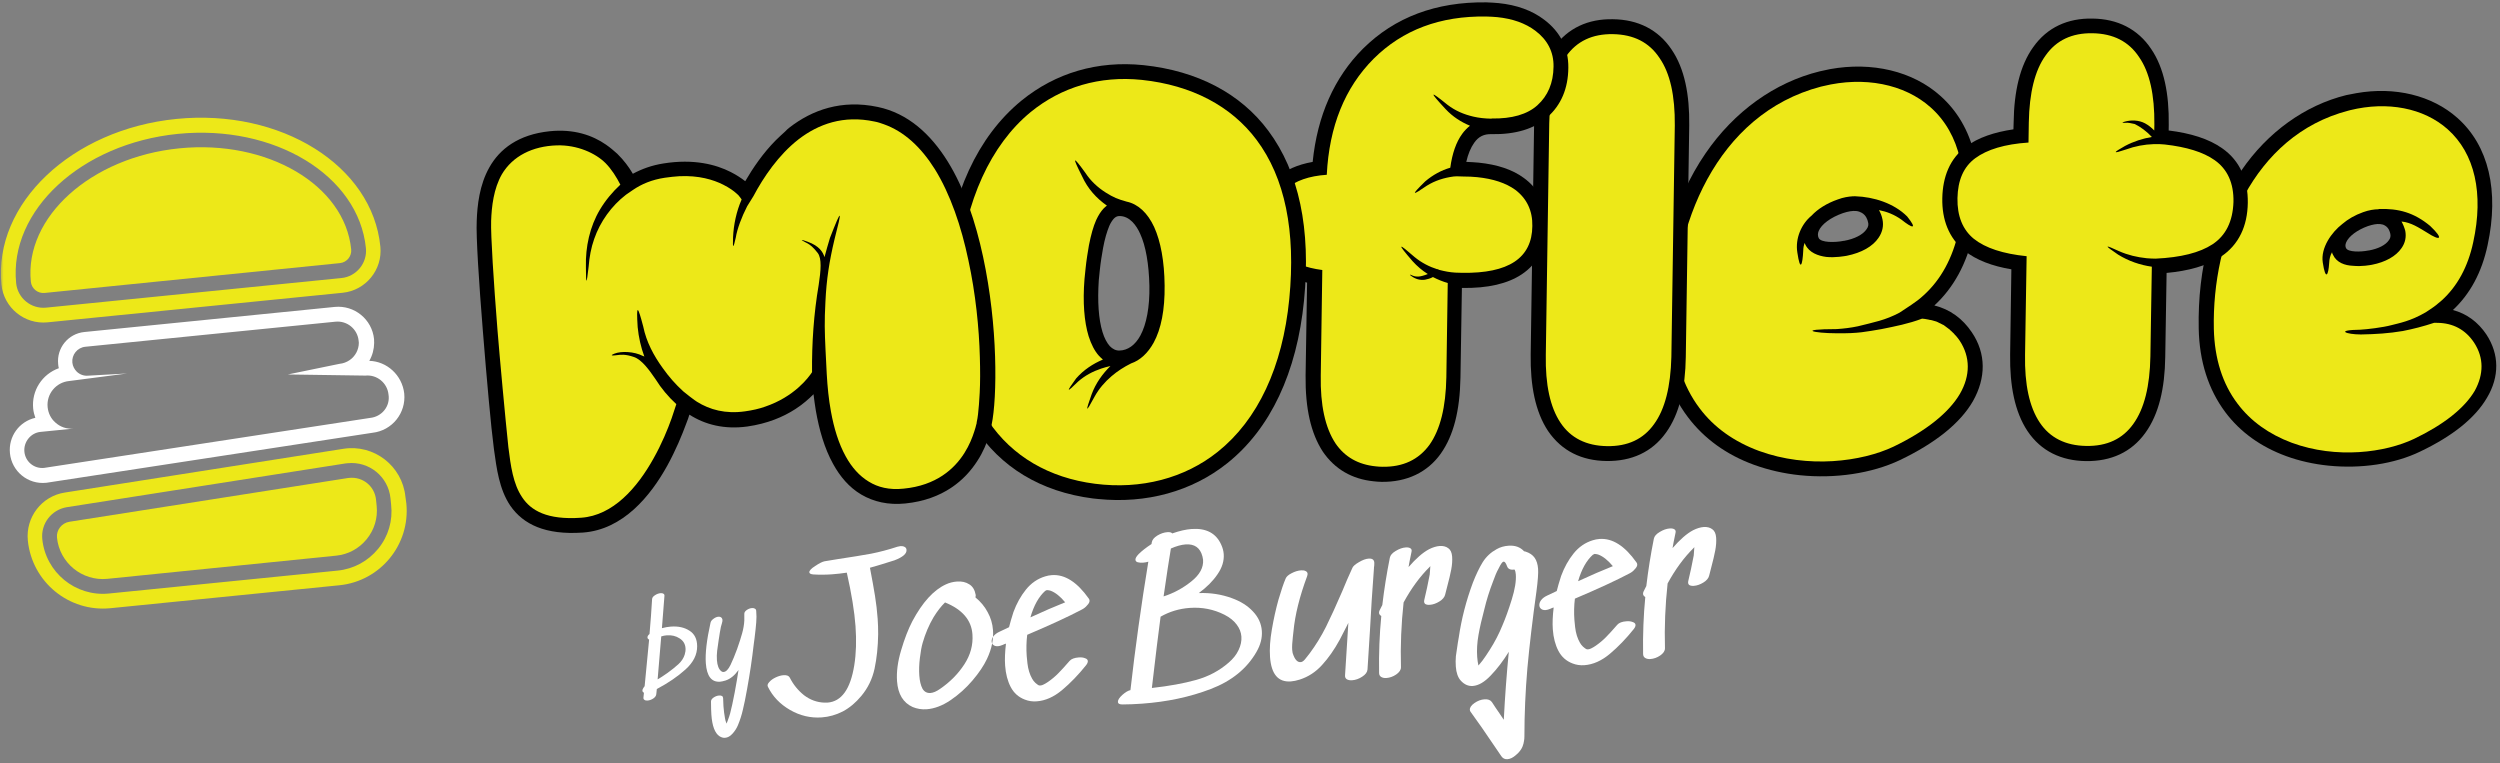
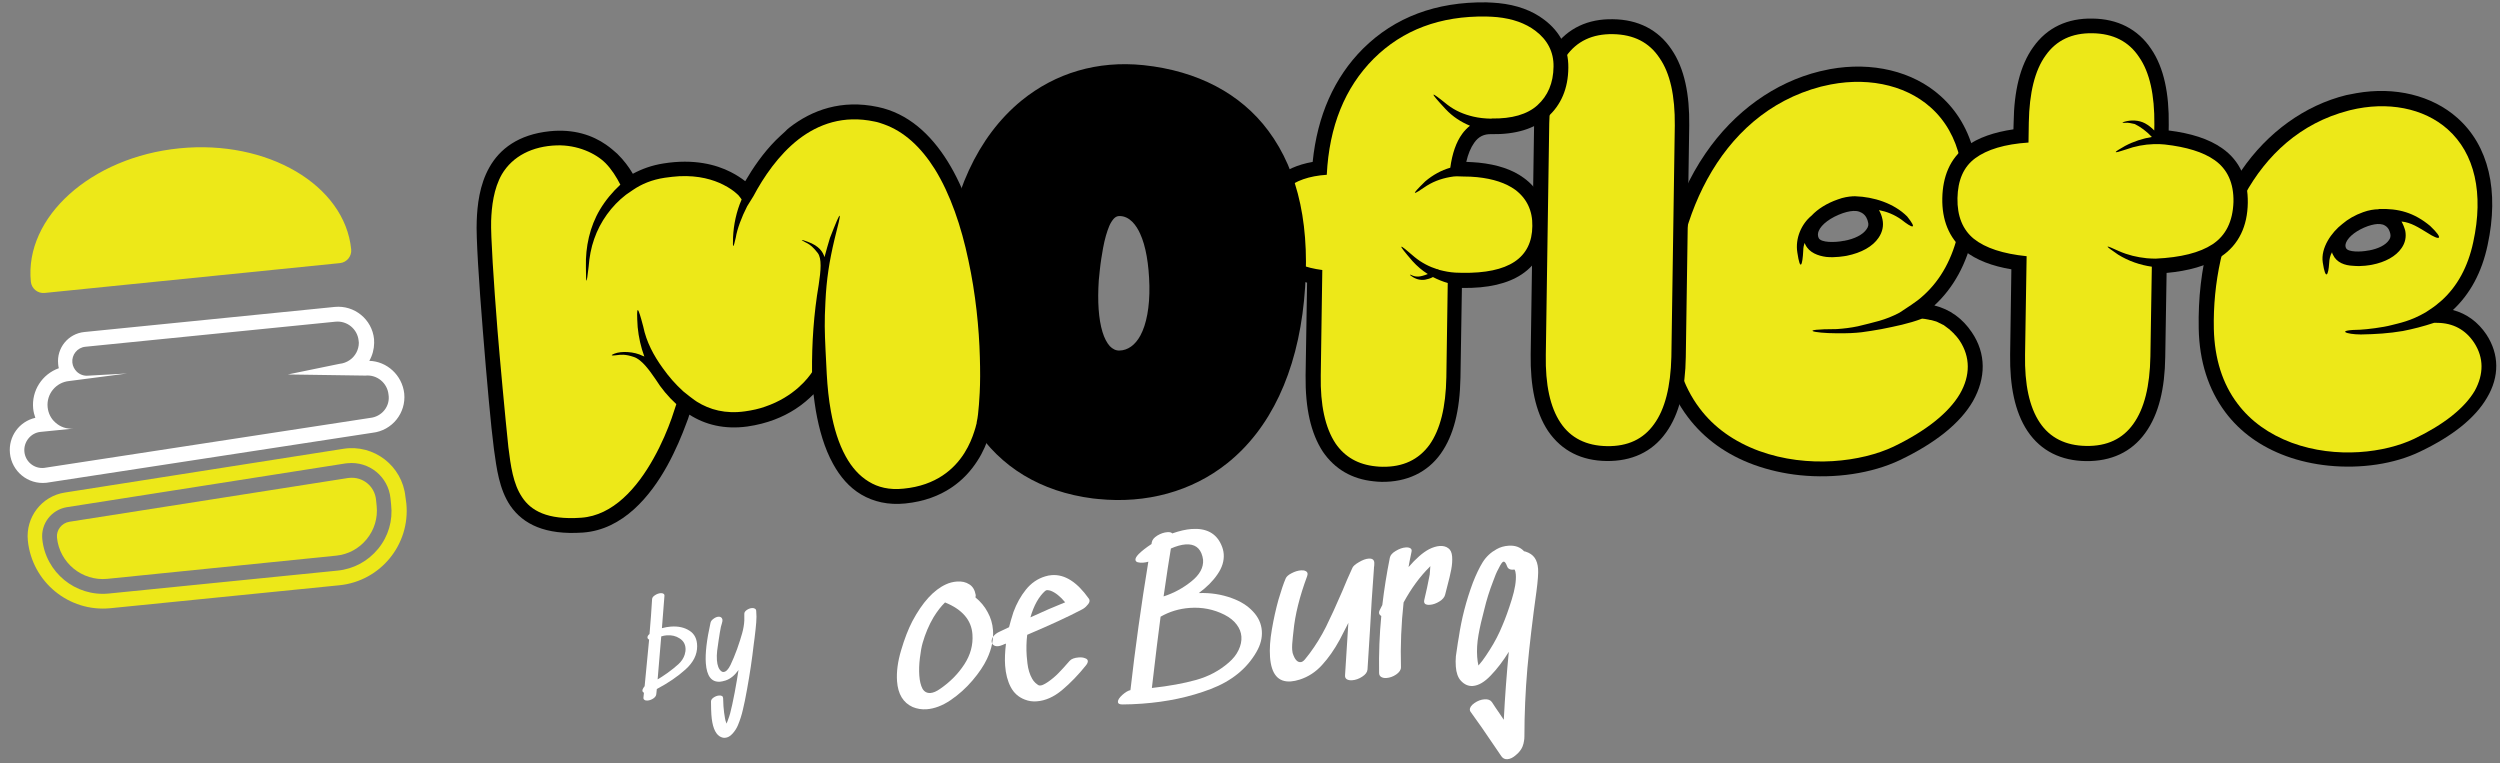
<svg xmlns="http://www.w3.org/2000/svg" width="1025" height="313" viewBox="0 0 1025 313" fill="none">
  <rect x="0" y="0" width="1025" height="313" fill="#808080" stroke="none" />
  <mask id="mask0_3383_11215" style="mask-type:luminance" maskUnits="userSpaceOnUse" x="0" y="0" width="1025" height="313">
    <path d="M1024.35 0H0.352V312.269H1024.35V0Z" fill="white" />
  </mask>
  <g mask="url(#mask0_3383_11215)">
    <path d="M1019.44 137.173C1015.99 132.032 1011.35 128.603 1005.69 127.11C1012.78 120.495 1017.56 111.605 1019.91 100.533C1024.72 78.296 1020.39 59.716 1007.49 48.314C997.119 39.105 981.902 35.416 966.129 38.193L961.972 38.993C945.036 43.18 929.753 54.159 918.981 69.878C907.016 87.31 900.964 109.726 901.475 134.745C901.734 148.224 905.456 159.711 912.36 168.974C918.46 177.136 926.913 183.194 937.328 187.005C942.731 188.982 948.611 190.294 954.663 190.91C967.876 192.255 981.63 190.292 992.242 185.155C1005.63 178.773 1014.84 171.354 1019.66 163.08C1024.82 154.433 1024.73 145.253 1019.44 137.173ZM979.461 98.454C978.136 100.459 975.127 101.987 971.181 102.707L971.08 102.696C967.75 103.377 962.655 103.368 961.902 101.762C961.64 101.328 961.42 100.49 961.946 99.321C963.01 96.881 966.434 94.275 970.876 92.688C972.774 92.066 974.439 91.726 975.851 91.87C976.658 91.952 977.253 92.115 977.827 92.479C979.369 93.349 979.82 94.924 980.03 95.862C980.241 96.801 980.047 97.698 979.461 98.454Z" fill="black" />
    <path d="M1014.41 140.531C1010.88 135.178 1005.76 132.415 999.241 132.363C998.838 132.322 998.525 132.392 998.121 132.351L998.021 132.341C993.801 133.746 989.3 134.918 985.142 135.718C979.541 136.676 974.002 137.03 967.979 137.13C961.967 137.13 957.158 135.315 967.771 135.173C970.434 135.036 976.933 134.271 980.495 133.309C983.533 132.497 988.196 131.748 994.588 128.017L996.447 126.779C998.083 125.723 999.639 124.454 1001.1 123.176C1007.49 117.406 1011.87 109.394 1014.02 99.32C1018.4 79.282 1014.67 62.902 1003.55 53.006C993.737 44.262 978.841 41.422 963.581 45.168L962.744 45.388C923.694 55.579 906.883 97.588 907.675 134.865C907.967 147.022 911.197 157.338 917.397 165.51C922.782 172.682 930.288 178.032 939.613 181.529C957.982 188.291 978.033 185.541 989.816 179.913C1001.92 174.113 1010.46 167.339 1014.65 160.224C1018.4 153.37 1018.38 146.641 1014.41 140.531ZM956.526 104.474C956.355 104.151 956.184 103.828 956.124 103.414C955.375 104.765 955.03 106.156 954.956 107.881C954.655 112.844 953.491 115.274 952.334 107.614C951.416 101.61 955.937 95.243 960.362 91.82C962.595 89.908 965.523 88.168 968.905 86.983C971.338 86.11 973.406 85.811 975.242 85.794L975.253 85.693C983.435 85.405 989.777 87.171 996.355 92.63C1002.12 98.108 1000.6 98.973 995.059 95.352C991.603 93.268 988.549 91.225 984.717 90.834C984.717 90.834 984.717 90.834 984.616 90.824C985.31 92.016 985.792 93.288 986.163 94.65C986.622 97.143 986.174 99.543 984.627 101.729C982.351 105.065 978.029 107.478 972.519 108.548C971.792 108.678 968.361 109.348 964.73 108.978C961.381 108.841 958.034 107.685 956.526 104.474Z" fill="#EDE818" />
    <path d="M808.477 136.286C804.674 130.6 799.455 126.807 793.092 125.243C800.964 117.993 806.348 108.146 809.002 96.085C814.321 71.862 809.544 51.708 795.523 39.274C784.222 29.156 767.503 25.212 750.266 28.349L746.098 29.25C727.598 33.788 710.992 45.753 699.259 62.903C686.222 81.856 679.551 106.349 680.128 133.72C680.466 148.429 684.388 160.955 692.027 171.007C698.67 179.836 707.879 186.48 719.181 190.586C725.079 192.715 731.452 194.178 738.008 194.846C752.331 196.303 767.326 194.161 778.998 188.623C793.568 181.647 803.67 173.504 808.861 164.554C814.326 154.919 814.323 144.932 808.477 136.286ZM765.293 93.98C763.847 96.177 760.403 97.967 756.044 98.746L755.943 98.736C752.3 99.486 746.59 99.516 745.665 97.588C745.243 96.729 745.245 95.71 745.65 94.733C746.744 91.99 750.603 89.122 755.57 87.386C757.679 86.683 759.546 86.364 761.059 86.518C761.967 86.61 762.652 86.883 763.328 87.258C765.061 88.25 765.694 90.046 765.894 91.086C766.205 92.035 766.001 93.033 765.293 93.98Z" fill="black" />
    <path d="M803.448 139.646C803.176 139.313 803.006 138.99 802.734 138.656C802.643 138.545 802.552 138.434 802.462 138.323C802.281 138.1 802.1 137.878 801.918 137.656C801.828 137.545 801.737 137.434 801.546 137.312C801.364 137.09 801.274 136.979 801.093 136.757C801.002 136.646 800.811 136.524 800.72 136.413C800.529 136.292 800.448 136.08 800.257 135.958C800.166 135.847 799.975 135.726 799.884 135.615C799.693 135.493 799.602 135.382 799.421 135.16C799.229 135.038 799.139 134.927 798.947 134.806C798.756 134.684 798.665 134.573 798.474 134.452C798.282 134.331 798.192 134.219 798 134.098C797.809 133.977 797.718 133.865 797.527 133.744C797.335 133.623 797.245 133.512 797.053 133.39C796.862 133.269 796.771 133.158 796.569 133.137C796.378 133.016 796.186 132.894 796.086 132.884C795.894 132.763 795.793 132.752 795.602 132.631C795.41 132.51 795.209 132.489 795.017 132.368C794.826 132.246 794.725 132.236 794.533 132.115C794.342 131.993 794.14 131.973 793.949 131.851C793.747 131.831 793.656 131.72 793.455 131.699C793.253 131.679 793.061 131.557 792.86 131.537C792.658 131.516 792.567 131.405 792.366 131.384C792.164 131.364 791.872 131.232 791.67 131.212C791.569 131.201 791.367 131.181 791.266 131.171C790.964 131.14 790.772 131.018 790.47 130.988L790.369 130.977C789.673 130.805 788.866 130.722 788.059 130.64C782.547 132.729 777.037 133.799 771.315 134.949C765.2 135.957 762.162 136.769 752.901 136.642C743.63 136.615 736.46 134.968 753.076 134.927C756.052 134.72 758.837 134.392 761.754 133.772C768.344 132.099 772.905 131.34 778.833 128.173L783.64 124.993C785.499 123.756 787.156 122.497 788.732 121.027C795.805 114.614 800.572 105.825 803.013 94.864C807.793 72.93 803.729 54.784 791.481 43.958C780.733 34.405 764.244 31.199 747.521 35.305L746.582 35.516C703.758 46.749 685.316 92.77 686.152 133.619C686.421 146.996 689.962 158.261 696.786 167.312C702.704 175.252 710.976 181.087 721.189 184.878C741.333 192.228 763.341 189.27 776.295 183.149C789.582 176.757 799.008 169.258 803.571 161.467C807.902 153.959 807.865 146.312 803.448 139.646ZM740.193 100.291C740.113 100.079 740.033 99.867 739.851 99.645C739.557 100.532 739.354 101.531 739.331 102.751C739.039 108.632 738.115 111.697 736.909 103.524C735.971 97.722 738.614 91.774 742.726 88.422C745.243 85.723 748.949 83.348 753.492 81.772C755.824 80.889 757.893 80.59 759.739 80.472C759.941 80.493 760.243 80.523 760.455 80.443C760.556 80.453 760.657 80.464 760.758 80.474C768.172 80.719 776.47 83.296 781.929 88.743C786.358 94.29 784.079 93.65 779.556 90.03C776.704 88.008 773.67 86.782 770.372 86.14C771.066 87.332 771.548 88.604 771.818 89.956C772.368 92.56 771.799 95.152 770.241 97.439C767.834 101.066 763.189 103.651 757.154 104.871C756.326 104.99 752.582 105.73 748.749 105.34C745.431 104.901 741.791 103.613 740.193 100.291Z" fill="#EDE818" />
    <path fill-rule="evenodd" clip-rule="evenodd" d="M805.365 102.748C798.969 97.51 796.167 89.99 796.344 81.243C796.521 72.497 799.419 65.047 806.036 60.115C811.107 56.351 817.749 54.174 825.509 53.027L825.594 50.182C825.768 37.461 828.167 26.903 833.628 19.306C839.343 11.226 847.783 7.397 857.952 7.616C868.131 7.735 876.477 11.846 881.96 20.047C887.283 27.825 889.353 38.532 889.189 51.152L889.155 53.492C898.111 54.608 905.623 56.901 911.134 60.825C918.46 65.953 921.735 73.827 921.597 83.189C921.459 92.551 918.016 100.354 910.481 105.294C904.805 108.996 897.255 111.081 888.305 111.903L887.75 146.394C887.577 159.115 885.167 169.774 879.595 177.461C873.891 185.441 865.461 189.169 855.282 189.05C845.103 188.932 836.747 184.922 831.263 176.721C826.051 168.853 823.982 158.145 824.155 145.424L824.661 110.419C816.946 109.124 810.362 106.721 805.365 102.748Z" fill="black" />
    <path d="M907.133 100.161C901.891 103.602 894.15 105.566 883.808 106.042C882.588 106.02 881.367 105.997 880.157 105.874C876.223 105.474 872.441 104.579 868.833 102.989C862.895 100.245 862.381 100.294 868.386 104.37C872.699 107.051 877.428 108.654 882.249 109.348L881.659 146.18C881.446 158.285 879.18 167.532 874.67 173.799C870.271 179.976 863.849 182.991 855.305 182.834C846.861 182.688 840.461 179.489 836.305 173.257C832.059 166.915 830.048 157.64 830.271 145.433L830.917 105.041C821.234 104.055 814.035 101.692 809.32 97.951C804.706 94.221 802.426 88.587 802.56 81.263C802.704 73.839 805.095 68.375 809.833 64.883C814.681 61.3 821.939 59.083 831.685 58.445L831.811 50.203C832.024 38.097 834.289 28.85 838.679 22.775C843.088 16.497 849.51 13.482 857.953 13.628C866.397 13.774 872.797 16.973 877.033 23.417C881.39 29.669 883.402 38.944 883.29 51.06L883.245 53.501C882.047 52.258 880.818 51.318 879.467 50.569C876.857 49.182 873.699 49.167 871.287 49.838C868.874 50.51 871.336 50.353 871.336 50.353C872.678 50.184 873.959 50.62 875.26 50.854C877.588 52.008 880.057 53.788 882.262 56.153C878.528 56.792 874.844 57.946 871.289 59.826C866.21 62.672 866.058 63.166 871.65 61.289C875.355 59.934 879.2 59.204 883.084 59.09C884.517 59.032 886.04 59.085 887.553 59.239C896.519 60.254 903.335 62.374 907.9 65.59C913.23 69.292 915.903 75.067 915.718 82.895C915.422 90.814 912.597 96.539 907.133 100.161Z" fill="#EDE818" />
    <path fill-rule="evenodd" clip-rule="evenodd" d="M634.688 176.686C629.476 168.818 627.407 158.111 627.58 145.39L628.988 50.451C629.162 37.73 631.562 27.172 637.023 19.575C642.737 11.494 651.177 7.665 661.346 7.885C671.525 8.004 679.871 12.114 685.355 20.316C690.678 28.093 692.747 38.8 692.584 51.421L691.175 146.359C691.002 159.08 688.592 169.74 683.02 177.427C677.316 185.407 668.886 189.135 658.707 189.016C648.528 188.897 640.273 184.898 634.688 176.686Z" fill="black" />
    <path d="M678.181 173.878C673.782 180.054 667.36 183.07 658.816 182.913C650.372 182.767 643.971 179.568 639.816 173.336C635.57 166.993 633.558 157.719 633.782 145.512L635.19 50.574C635.403 38.468 637.669 29.221 642.058 23.146C646.467 16.868 652.889 13.853 661.332 13.999C669.776 14.145 676.177 17.344 680.412 23.788C684.77 30.041 686.781 39.315 686.669 51.431L685.261 146.37C684.947 158.465 682.681 167.712 678.181 173.878Z" fill="#EDE818" />
    <path d="M624.757 72.951C620.113 69.523 613.902 67.464 606.236 66.683C604.622 66.519 602.897 66.446 601.172 66.372C601.904 63.185 602.988 60.544 604.414 58.549C606.204 55.98 608.456 54.884 611.603 55.001C621.369 55.179 629.151 52.812 634.425 48.05C640.023 43.116 642.961 36.281 643.016 27.727C643.111 19.787 639.723 13.022 633.093 8.067C628.177 4.306 621.886 2.035 614.422 1.275C612.808 1.111 611.083 1.037 609.358 0.964C588.799 0.705 571.849 7.031 558.812 19.972C547.008 31.815 540.121 47.419 538.191 66.382C531.964 67.481 526.947 69.722 523.137 73.105C518.095 77.585 515.442 83.633 515.287 91.159C515.153 98.483 517.493 104.53 522.237 108.988C525.581 112.181 530.237 114.49 535.904 115.882L535.293 153.934C535.138 167.472 537.46 177.696 542.4 185.23C547.281 192.351 554.305 196.429 563.181 197.332C564.291 197.445 565.299 197.548 566.419 197.56C576.8 197.699 585.261 193.669 590.732 185.971C595.971 178.555 598.531 168.421 598.787 154.893L599.376 118.062C610.06 118.232 618.204 116.309 624.002 112.415C630.456 108.079 633.888 101.396 634.044 92.851C634.492 84.438 631.115 77.572 624.757 72.951Z" fill="black" />
    <path d="M621.213 77.787C617.414 75.056 612.192 73.302 605.635 72.635C603.921 72.46 601.994 72.366 600.057 72.373L597.212 72.287C596.799 72.347 596.395 72.305 595.981 72.365C592.056 72.883 588.372 74.037 584.999 76.139C579.191 80.134 578.03 80.525 584.366 74.342C587.488 71.705 590.942 69.814 594.616 68.761C595.413 62.932 597.005 58.304 599.493 54.888C600.443 53.558 601.575 52.451 602.686 51.545C599.067 50.055 595.621 47.87 592.681 44.718C585.793 37.291 586.127 37.019 593.471 42.964C596.685 45.431 600.203 46.91 604.085 47.815C606.374 48.353 608.795 48.6 611.236 48.644C611.337 48.654 611.539 48.675 611.65 48.584C619.892 48.71 626.19 46.905 630.343 43.15C634.607 39.303 636.876 34.031 636.949 27.312C637.05 21.31 634.496 16.362 629.479 12.591C625.409 9.527 620.196 7.671 613.842 7.024C612.43 6.881 610.906 6.828 609.383 6.774C590.458 6.479 575.093 12.253 563.189 24.085C551.385 35.928 544.981 51.786 543.977 71.658C536.693 72.14 531.09 74.117 527.281 77.5C523.583 80.793 521.598 85.278 521.517 91.079C521.386 102.378 528.265 108.887 542.143 110.707L541.512 153.954C541.299 166.06 543.31 175.334 547.546 181.778C551.36 187.364 556.853 190.471 564.014 191.199C564.922 191.292 565.83 191.384 566.748 191.376C575.191 191.522 581.613 188.507 586.113 182.34C590.523 176.063 592.778 166.917 593.002 154.711L593.574 116.043C591.497 115.424 589.44 114.603 587.505 113.591C586.425 114.194 585.274 114.485 584.235 114.685C582.166 114.984 580.291 114.385 578.679 113.202C577.631 112.484 578.135 112.536 578.72 112.799C579.304 113.062 580.08 113.447 581.513 113.389C582.33 113.37 583.794 113.01 585.389 112.357C583.091 110.9 581.026 109.161 579.103 107.029C572.539 99.431 573.245 99.503 579.984 105.386C582.804 107.711 585.999 109.361 589.357 110.417C589.468 110.326 589.569 110.336 589.579 110.235L589.75 110.558C589.952 110.579 590.143 110.7 590.345 110.721C592.332 111.229 594.429 111.646 596.658 111.771L599.503 111.857C618.529 112.163 628.145 105.804 628.258 92.669C628.391 86.364 625.948 81.326 621.213 77.787Z" fill="#EDE818" />
    <path d="M520.024 53.629C508.641 38.305 490.932 29.063 468.954 26.724C468.853 26.714 468.853 26.714 468.752 26.704C449.991 24.794 432.762 29.869 418.759 41.284C400.857 55.971 389.879 79.72 387.112 109.91C382.155 163.622 405.064 198.87 448.122 204.373C448.828 204.445 449.534 204.517 450.24 204.589C470.009 206.601 488.672 201.469 503.088 189.994C520.828 175.901 531.744 152.758 534.651 123.194C537.537 93.831 532.575 70.499 520.024 53.629ZM454.991 141.888C453.803 140.545 452.777 138.606 452.015 136.082C450.41 130.824 449.929 123.539 450.499 114.935L450.611 113.825C450.683 113.119 450.786 112.11 450.919 110.799C451.248 107.571 451.768 104.465 452.247 101.762C452.94 97.96 453.863 94.895 454.805 92.647C455.342 91.376 456.06 90.329 456.636 89.674C457.324 88.928 458.071 88.597 458.888 88.578C463.176 88.505 465.933 92.454 467.43 95.766C469.772 100.794 471.05 108.262 471.256 117.251C471.403 125.826 470.068 132.926 467.558 137.562C465.423 141.523 462.352 143.657 458.983 143.721C457.55 143.779 456.189 143.131 454.991 141.888Z" fill="black" />
-     <path d="M515.169 57.312C504.763 43.413 488.505 34.93 468.241 32.766C468.141 32.755 468.141 32.755 468.04 32.745C450.893 31 435.238 35.623 422.569 45.951C406.222 59.37 395.73 82.353 393.179 110.425C390.884 135.975 395.013 157.49 405.286 172.701C414.935 187.034 430.032 195.908 448.943 198.342C467.855 200.776 485.76 196.076 499.297 185.225C515.714 172.119 525.871 150.427 528.603 122.578C531.325 94.829 526.834 72.869 515.169 57.312ZM472.965 140.558C470.596 144.801 467.444 147.741 463.749 148.996C460.851 150.433 458.124 152.194 455.78 154.197C452.992 156.563 450.566 159.374 448.815 162.558C444.786 170.097 445.152 168.504 447.586 161.618C449.268 157.101 451.999 153.303 455.283 150.07C454.032 150.351 452.669 150.721 451.508 151.113C448.026 152.287 444.795 153.996 441.996 156.463C437.125 161.267 437.065 160.853 441.211 155.16C444.325 151.605 448.142 149.14 452.191 147.412C451.627 146.947 451.163 146.492 450.61 145.926C448.777 143.905 447.42 141.219 446.336 137.848C444.501 131.852 443.889 123.841 444.642 114.44L444.765 113.229C444.848 112.423 444.95 111.414 445.084 110.103C445.433 106.673 445.963 103.466 446.462 100.562C447.307 96.265 448.272 92.796 449.457 90.165C450.368 88.22 451.339 86.688 452.481 85.48C452.936 85.016 453.381 84.654 453.825 84.292C449.543 81.308 445.969 77.377 443.637 72.248C439.566 64.191 439.728 63.596 445.001 70.859C447.205 74.242 450.096 76.88 453.35 78.944C456.414 80.886 458.37 81.697 461.939 82.672C466.628 83.658 470.536 87.317 473.21 93.093C475.873 98.969 477.392 107.073 477.495 117.07C477.609 126.967 476.092 134.864 472.965 140.558Z" fill="#EDE818" />
    <path d="M323.679 52.294C332.973 45.087 345.036 40.71 359.901 43.853C372.274 46.438 381.591 55.029 388.512 66.128C395.433 77.228 400.029 91.147 403.071 105.316C406.113 119.486 407.601 133.904 407.983 146.173C408.375 158.34 407.742 168.569 406.562 174.156L406.541 174.357C406.521 174.558 406.48 174.962 406.338 175.355C406.155 176.152 405.83 177.342 405.484 178.733C404.592 181.496 403.193 185.227 400.664 189.046C395.697 196.795 386.724 204.849 371.176 206.426C364.173 207.14 358.102 205.708 353.104 202.753C348.105 199.798 344.38 195.342 341.545 190.162C338.015 183.79 335.839 176.129 334.491 168.348C334.112 166.068 333.823 163.898 333.544 161.628C331.614 163.572 329.149 165.766 325.987 167.789C321.079 170.958 314.688 173.671 306.414 174.867C297.009 176.152 289.063 174.12 282.654 170.002C282.34 171.091 281.914 172.272 281.367 173.643C279.674 178.26 277.1 184.52 273.599 190.889C266.727 203.336 255.434 217.169 239.008 218.35C223.51 219.423 214.489 214.937 209.246 207.371C204.638 200.584 203.594 191.816 202.588 184.682C202.528 184.268 202.478 183.753 202.419 183.339C201.373 175.589 199.552 155.43 197.983 135.805C196.403 116.282 195.126 96.789 195.46 90.505C195.682 84.311 196.545 75.838 200.643 68.612C204.873 61.094 212.511 55.145 225.386 53.806C235.375 52.784 242.947 55.491 248.468 59.314C250.181 60.508 251.682 61.781 253.082 63.045C255.862 65.774 257.824 68.521 259.132 70.692C259.212 70.904 259.303 71.016 259.484 71.238C263.149 69.267 267.278 67.751 272.041 67.013C284.473 65.017 293.599 67.474 299.606 70.532C302.126 71.807 304.03 73.122 305.542 74.295C308.749 68.813 312.825 62.807 318.05 57.53C319.293 56.332 320.536 55.133 321.88 53.945C322.456 53.291 323.012 52.838 323.679 52.294Z" fill="black" />
    <path fill-rule="evenodd" clip-rule="evenodd" d="M308.893 80.446C313.053 72.615 319.173 63.556 327.366 57.154C335.548 50.853 345.815 47.108 358.582 49.835C359.883 50.069 361.163 50.505 362.343 50.931C370.801 53.932 377.68 60.441 383.294 69.369C389.682 79.7 394.148 92.894 397.029 106.639C400.011 120.395 401.429 134.501 401.741 146.456C401.903 151.873 401.904 156.867 401.675 161.124C401.527 164.574 401.23 167.499 400.983 169.92C400.86 171.13 400.656 172.129 400.463 173.026L400.422 173.43C400.402 173.631 400.381 173.833 400.249 174.125C400.077 174.821 399.883 175.719 399.458 176.898C398.707 179.268 397.46 182.504 395.397 185.759C391.269 192.269 383.852 199.055 370.473 200.343C364.6 200.968 359.932 199.78 356.193 197.463C352.353 195.136 349.242 191.66 346.748 187.126C343.822 181.834 341.916 175.526 340.677 168.674C339.758 163.688 339.263 158.543 338.969 153.417L338.462 143.378C338.112 135.801 337.988 132.018 338.426 123.706C338.856 114.476 340.009 107.154 342.154 98.098C345.333 85.887 345.244 84.757 340.268 97.601C339.497 100.172 338.715 102.844 338.045 105.425C337.433 103.427 335.965 100.832 331.145 99.118C325.742 97.141 331.174 99.835 331.174 99.835C332.233 100.452 333.462 101.392 335.263 103.716C336.975 105.928 336.572 110.881 335.664 116.801C333.646 128.621 332.828 140.665 332.938 152.599C331.491 154.796 325.697 162.665 313.664 166.74C311.231 167.613 308.416 168.244 305.419 168.652C297.457 169.778 291.014 168.001 285.743 164.713C285.36 164.47 284.978 164.228 284.695 163.995C284.222 163.641 283.748 163.287 283.275 162.933C283.083 162.812 282.993 162.701 282.801 162.579L280.162 160.476C276.989 157.606 274.251 154.473 271.755 150.958C268.001 145.786 265.005 140.182 263.714 133.834C261.51 125.457 260.816 124.266 261.444 134.113C261.84 138.23 262.751 142.297 264.187 146.214C263.996 146.092 263.804 145.971 263.602 145.95C259.923 144.047 254.637 143.917 251.982 144.971C249.327 146.026 252.112 145.698 252.112 145.698C252.314 145.718 252.425 145.628 252.627 145.648C254.383 145.419 256.249 145.1 259.99 146.398C263.236 147.544 266.265 151.826 268.751 155.442C271.115 159.25 274.024 162.705 277.288 165.687C277.267 165.889 277.156 165.979 277.135 166.181C276.699 167.461 276.101 169.337 275.371 171.504C273.799 175.93 271.357 181.898 267.998 187.875C261.257 200.03 251.341 211.351 238.305 212.267C224.24 213.281 217.619 209.244 214.088 203.891C210.365 198.417 209.389 190.98 208.434 183.341C207.184 171.596 204.857 146.392 203.959 135.192C202.4 115.467 201.172 96.488 201.364 90.597C201.566 84.605 202.406 77.353 205.756 71.477C210.188 63.979 218.346 59.918 228.264 59.603C236.748 59.345 244.238 62.859 248.216 66.831C250.713 69.327 252.816 72.7 254.344 75.709C251.08 78.74 248.179 82.215 245.963 85.964C241.784 92.978 240.024 101.258 240.222 109.329C240.238 117.178 240.481 116.795 241.341 109.341C241.641 105.397 242.334 101.595 243.621 97.955C246.075 90.867 250.707 84.409 256.677 79.819L259.526 77.867C263.03 75.472 267.291 73.664 272.568 72.876C274.637 72.577 276.595 72.369 278.441 72.251C286.532 71.852 292.461 73.678 296.533 75.723C299.053 76.999 300.857 78.303 301.975 79.334C302.539 79.799 303.002 80.254 303.173 80.577C303.263 80.688 303.354 80.799 303.445 80.91L304.069 81.789C301.941 86.668 300.782 92.053 300.551 97.329C300.35 102.302 300.714 101.728 301.66 97.442C302.221 93.932 304.046 89.022 306.334 84.567L308.893 80.446Z" fill="#EDE818" />
-     <path d="M367.93 224.161C368.472 224.011 368.881 223.926 369.157 223.907C369.817 223.859 370.378 223.957 370.838 224.201C371.354 224.441 371.633 224.863 371.677 225.469C371.787 227.011 370.146 228.429 366.752 229.725C362.749 231.009 359.39 232.025 356.677 232.774C357.56 237.359 358.252 241.211 358.753 244.33C359.25 247.394 359.613 250.523 359.842 253.716C359.989 255.753 360.057 257.852 360.046 260.011C359.973 265.163 359.482 269.876 358.571 274.147C357.657 278.364 355.849 282.092 353.148 285.33C350.856 288.096 348.324 290.215 345.552 291.687C342.776 293.104 339.901 293.92 336.928 294.133C332.358 294.462 328.023 293.445 323.924 291.083C319.824 288.721 316.802 285.562 314.857 281.606C314.539 281.02 314.713 280.371 315.382 279.659C316.046 278.892 316.941 278.246 318.065 277.723C319.19 277.199 320.248 276.902 321.239 276.83C322.56 276.735 323.414 277.062 323.8 277.809C325.221 280.64 327.165 283.046 329.632 285.027C332.15 286.95 334.935 287.967 337.987 288.08C338.266 288.115 338.681 288.113 339.232 288.073C345.014 287.658 348.687 282.551 350.252 272.753C351.017 267.993 351.187 262.668 350.764 256.776C350.333 250.774 349.142 243.444 347.191 234.784C345.165 235.095 343.107 235.326 341.014 235.477C338.481 235.659 335.964 235.673 333.463 235.521C332.405 235.431 331.858 235.138 331.822 234.643C331.775 233.982 332.571 233.122 334.21 232.064C335.901 230.946 337.183 230.3 338.056 230.127L343.472 229.239C349.111 228.391 353.679 227.648 357.176 227.009C360.668 226.316 364.253 225.366 367.93 224.161Z" fill="white" />
    <path fill-rule="evenodd" clip-rule="evenodd" d="M407.134 261.115C407.076 262.013 406.958 262.919 406.781 263.831C406.91 264.089 407.099 264.312 407.347 264.499C407.815 264.853 408.434 265.002 409.205 264.947C409.701 264.911 410.352 264.726 411.158 264.392L411.801 264.096L412.449 263.884C412.034 267.345 411.917 270.342 412.099 272.875C412.345 276.289 413.109 279.223 414.392 281.676C415.676 284.13 417.598 285.846 420.159 286.824C421.697 287.433 423.319 287.676 425.026 287.554C428.605 287.296 432.091 285.745 435.484 282.9C438.877 280.055 442.148 276.665 445.297 272.731C445.804 272.085 446.04 271.515 446.004 271.019C445.965 270.469 445.577 270.081 444.842 269.858C444.157 269.575 443.319 269.469 442.328 269.54C440.511 269.671 439.245 270.149 438.529 270.975C436.741 273.041 435.202 274.729 433.912 276.039C432.623 277.35 431.213 278.53 429.684 279.581C429.051 280.014 428.467 280.36 427.932 280.62C427.452 280.876 427.019 281.018 426.634 281.046C426.249 281.073 425.969 281.038 425.796 280.94C425.509 280.794 425.07 280.466 424.48 279.955C423.945 279.44 423.518 278.89 423.199 278.304C422.188 276.55 421.538 274.438 421.25 271.968C421.151 271.366 421.052 270.377 420.953 269.001C420.74 266.027 420.807 263.117 421.156 260.269C430.716 256.206 438.161 252.765 443.494 249.947C444.402 249.494 445.135 248.915 445.693 248.211C446.417 247.495 446.757 246.834 446.713 246.228C446.689 245.898 446.587 245.629 446.406 245.42C441.601 238.626 436.555 235.419 431.269 235.799C430.278 235.87 429.35 236.047 428.485 236.331C425.397 237.272 422.787 239.065 420.652 241.709C418.518 244.353 416.802 247.437 415.506 250.962C414.693 253.511 414.094 255.574 413.709 257.151L409.775 259.012C408.65 259.535 407.811 260.177 407.256 260.936C407.214 260.996 407.173 261.055 407.134 261.115ZM422.468 253.118C423.886 248.201 425.922 244.568 428.576 242.219C428.686 242.211 428.794 242.175 428.9 242.112C429.061 242.045 429.112 241.986 429.053 241.935C429.109 241.931 429.303 241.945 429.638 241.976C430.027 242.004 430.42 242.086 430.818 242.224C432.753 242.97 434.72 244.544 436.719 246.947C432.468 248.636 427.718 250.693 422.468 253.118Z" fill="white" />
    <path fill-rule="evenodd" clip-rule="evenodd" d="M404.936 250.974C403.72 248.682 402.053 246.671 399.936 244.941C400.023 244.603 400.06 244.351 400.048 244.186L400.024 243.856C399.658 241.834 398.78 240.403 397.391 239.562C395.998 238.666 394.338 238.287 392.411 238.425C390.759 238.544 389.237 238.93 387.845 239.584C382.808 241.883 378.216 246.917 374.07 254.687C372.369 257.964 370.829 261.949 369.45 266.642C368.068 271.28 367.513 275.498 367.786 279.298C368.166 284.584 370.301 288.111 374.192 289.879C376.017 290.633 377.921 290.939 379.903 290.797C383.097 290.567 386.357 289.337 389.683 287.105C393.061 284.815 396.076 282.107 398.73 278.983C401.383 275.859 403.359 272.922 404.655 270.172C405.672 268.021 406.381 265.907 406.783 263.831C406.669 263.602 406.601 263.345 406.581 263.06C406.534 262.405 406.719 261.757 407.136 261.115C407.196 260.193 407.193 259.279 407.128 258.372C406.938 255.729 406.207 253.263 404.936 250.974ZM387.465 247C394.534 249.868 398.279 254.22 398.698 260.057C399.011 264.407 397.895 268.527 395.352 272.418C392.809 276.309 389.507 279.646 385.445 282.429C383.971 283.475 382.655 284.04 381.499 284.123C380.068 284.226 378.974 283.641 378.218 282.367C377.514 281.034 377.08 279.239 376.918 276.981C376.76 274.778 376.837 272.393 377.151 269.824C377.46 267.201 377.837 265.126 378.281 263.6C379.388 259.757 380.879 256.246 382.754 253.067C384.291 250.576 385.861 248.554 387.465 247Z" fill="white" />
    <path fill-rule="evenodd" clip-rule="evenodd" d="M305.168 251.757C305.125 251.161 305.449 250.617 306.14 250.126C306.83 249.634 307.568 249.36 308.352 249.304C308.823 249.27 309.208 249.353 309.506 249.552C309.834 249.718 310.013 250.021 310.045 250.46C310.191 252.059 310.194 253.637 310.054 255.193C309.942 256.716 309.717 258.846 309.377 261.584C309.207 262.733 309.094 263.577 309.038 264.117C308.364 270.099 307.449 276.255 306.295 282.586C305.689 286.006 305.117 288.808 304.58 290.992C304.076 293.206 303.393 295.338 302.531 297.388C301.991 298.657 301.253 299.799 300.316 300.813C299.381 301.858 298.364 302.421 297.265 302.5C296.512 302.554 295.755 302.34 294.995 301.858C293.106 300.605 291.996 297.672 291.664 293.057C291.574 291.801 291.522 289.99 291.51 287.624C291.499 287.026 291.854 286.479 292.576 285.986C293.298 285.492 294.051 285.217 294.836 285.161C295.903 285.084 296.451 285.455 296.478 286.273C296.519 287.722 296.566 288.823 296.621 289.576C296.745 291.303 296.96 292.976 297.265 294.595C297.31 294.781 297.38 295.092 297.474 295.527C297.6 295.959 297.738 296.344 297.889 296.68C297.989 296.326 298.136 295.952 298.329 295.56C298.884 294.068 299.235 293.018 299.38 292.407C299.902 290.445 300.518 287.608 301.23 283.896C301.867 280.474 302.389 277.407 302.793 274.696C301.218 276.923 299.443 278.36 297.47 279.007C296.513 279.297 295.767 279.461 295.234 279.499C291.718 279.752 289.769 277.226 289.388 271.92C289.099 267.901 289.742 262.364 291.318 255.309C291.434 254.733 291.838 254.199 292.528 253.707C293.216 253.184 293.89 252.899 294.549 252.852C295.428 252.789 295.976 253.16 296.191 253.965C296.279 254.305 296.207 254.847 295.977 255.589C295.746 256.332 295.607 256.815 295.56 257.039C295.193 258.959 294.949 260.397 294.829 261.352L294.664 262.358C294.403 263.986 294.194 265.468 294.037 266.805C293.881 268.142 293.847 269.422 293.935 270.646C294.095 272.875 294.693 274.394 295.73 275.204C295.999 275.437 296.306 275.541 296.651 275.516C297.656 275.444 298.612 274.476 299.519 272.612C300.425 270.716 301.325 268.537 302.221 266.075C303.112 263.549 303.795 261.418 304.27 259.679C304.774 257.908 305.074 256.15 305.169 254.408C305.187 253.776 305.187 252.892 305.168 251.757ZM296.891 299.261C296.77 299.332 296.728 299.414 296.766 299.506C296.762 299.443 296.803 299.361 296.891 299.261Z" fill="white" />
    <path fill-rule="evenodd" clip-rule="evenodd" d="M271.386 257.547C272.687 257.201 273.918 256.987 275.079 256.903C278.093 256.687 280.626 257.246 282.679 258.582C284.76 259.884 285.812 262.001 285.833 264.934C285.862 268.404 284.276 271.579 281.075 274.459C277.905 277.338 273.98 280.018 269.298 282.5L269.074 284.647C268.996 285.315 268.58 285.897 267.827 286.393C267.073 286.889 266.289 287.166 265.472 287.225C264.939 287.263 264.522 287.167 264.221 286.936C263.891 286.739 263.757 286.401 263.817 285.924C263.884 285.099 263.95 284.478 264.015 284.064C263.618 283.808 263.408 283.523 263.385 283.209C263.363 282.896 263.479 282.54 263.735 282.143L264.118 281.547L264.296 281.393C265.135 272.875 265.749 266.488 266.138 262.232C265.714 262.041 265.488 261.758 265.461 261.381C265.427 260.91 265.708 260.432 266.305 259.948C266.755 254.803 267.107 250.029 267.358 245.625C267.409 245.021 267.813 244.487 268.568 244.023C269.322 243.527 270.091 243.251 270.875 243.194C271.378 243.158 271.762 243.241 272.029 243.443C272.325 243.611 272.457 243.901 272.423 244.314L271.386 257.547ZM281.064 265.751C281.125 266.598 281.014 267.474 280.732 268.378C280.298 269.797 279.445 271.105 278.174 272.301C276.901 273.465 275.334 274.714 273.473 276.047C272.032 277.066 270.751 277.899 269.63 278.548C270.054 273.91 270.486 268.735 270.928 263.024C270.984 262.483 271.044 261.785 271.109 260.928C271.849 260.685 272.611 260.536 273.396 260.48C275.374 260.337 277.107 260.749 278.597 261.715C280.115 262.647 280.938 263.992 281.064 265.751Z" fill="white" />
    <path fill-rule="evenodd" clip-rule="evenodd" d="M505.101 245.257C508.681 246.549 511.551 248.363 513.711 250.698C515.927 253.03 517.141 255.682 517.355 258.656C517.561 261.519 516.827 264.394 515.152 267.282C511.218 274.151 504.969 279.222 496.404 282.494C487.894 285.762 478.491 287.766 468.194 288.506C465.441 288.704 462.82 288.809 460.33 288.822C459.06 288.858 458.399 288.518 458.347 287.803C458.292 287.032 458.887 286.076 460.134 284.934C461.435 283.789 462.55 283.128 463.478 282.951C465.445 265.652 467.891 248.097 470.817 230.287C470.169 230.499 469.459 230.633 468.688 230.689C467.807 230.752 467.056 230.695 466.434 230.519C465.868 230.338 465.567 230 465.531 229.504C465.487 228.899 465.93 228.12 466.857 227.167C468.096 225.916 469.851 224.545 472.124 223.053C472.112 222.888 472.149 222.636 472.236 222.298C472.44 221.287 473.204 220.374 474.53 219.559C475.91 218.741 477.261 218.284 478.582 218.189C479.628 218.114 480.305 218.286 480.612 218.707C483.581 217.663 486.222 217.059 488.534 216.892C494.536 216.461 498.592 218.605 500.702 223.324C501.293 224.61 501.634 225.886 501.725 227.152C501.927 229.96 501.074 232.734 499.168 235.472C497.317 238.206 494.761 240.77 491.502 243.163C496.304 242.983 500.837 243.682 505.101 245.257ZM507.795 266.565C506.931 268.399 505.586 270.1 503.762 271.67C499.96 274.988 495.509 277.356 490.408 278.774C485.363 280.188 479.326 281.286 472.297 282.068L472.286 281.903C473.79 268.954 474.976 259.266 475.842 252.839C479.511 250.749 483.493 249.55 487.787 249.241C492.853 248.877 497.597 249.809 502.019 252.037C504.202 253.153 505.876 254.499 507.041 256.076C508.202 257.598 508.846 259.239 508.973 261.001C509.103 262.819 508.711 264.673 507.795 266.565ZM486.083 223.212C489.772 222.947 492.076 224.58 492.994 228.112C493.151 228.765 493.24 229.229 493.26 229.504C493.489 232.698 491.876 235.664 488.42 238.403C485.019 241.138 481.236 243.181 477.072 244.532C478.326 235.807 479.322 229.26 480.06 224.89C482.313 223.898 484.321 223.339 486.083 223.212Z" fill="white" />
    <path d="M554.524 232.738C554.862 232.049 555.748 231.294 557.184 230.471C558.67 229.589 559.991 229.107 561.148 229.024C562.8 228.905 563.571 229.625 563.461 231.182C563.473 231.347 563.463 231.597 563.432 231.931C563.401 232.266 563.364 232.518 563.32 232.687L563.332 232.852C563.047 236.581 562.732 241.059 562.388 246.286C562.096 251.454 561.861 255.511 561.686 258.457L560.678 274.47C560.592 275.583 559.861 276.576 558.485 277.45C557.163 278.32 555.787 278.806 554.355 278.909C553.474 278.972 552.745 278.831 552.166 278.485C551.643 278.135 551.411 277.599 551.47 276.875C551.735 272.096 552.188 264.924 552.829 255.358L552.104 256.821C550.846 259.347 549.899 261.186 549.263 262.339C547.062 266.371 544.652 269.81 542.034 272.655C539.471 275.496 536.431 277.485 532.916 278.623C531.563 279.053 530.336 279.307 529.235 279.386C524.059 279.758 521.218 276.42 520.711 269.372C520.474 266.068 520.728 262.287 521.473 258.027C522.214 253.712 523.113 249.662 524.17 245.878C525.281 242.09 526.263 239.197 527.116 237.198C527.446 236.4 528.252 235.678 529.534 235.032C530.867 234.327 532.166 233.929 533.433 233.838C534.204 233.783 534.819 233.877 535.28 234.121C535.795 234.361 536.07 234.728 536.106 235.224C536.122 235.444 536.063 235.78 535.93 236.233C532.822 244.592 530.955 252.115 530.329 258.802L530.076 261.061C529.802 263.405 529.708 265.183 529.795 266.395C529.839 267 529.898 267.439 529.973 267.71C530.835 270.471 532.004 271.715 533.479 271.443C534.081 271.345 534.759 270.77 535.514 269.72C536.323 268.665 536.83 268.02 537.035 267.784C539.507 264.451 541.712 260.861 543.65 257.014C545.583 253.111 547.807 248.247 550.322 242.421C551.591 239.286 552.991 236.058 554.524 232.738Z" fill="white" />
    <path d="M585.943 225.167C587.492 224.392 588.927 223.956 590.249 223.861C591.68 223.759 592.865 224.061 593.801 224.768C594.733 225.421 595.259 226.573 595.378 228.225C595.492 229.822 595.369 231.574 595.008 233.482C594.647 235.389 594.117 237.641 593.418 240.238L592.511 243.79C592.256 244.86 591.466 245.802 590.141 246.617C588.816 247.431 587.52 247.884 586.254 247.975C585.428 248.035 584.783 247.915 584.318 247.616C583.905 247.259 583.783 246.714 583.952 245.982C584.721 242.827 585.467 239.342 586.189 235.527C586.287 233.804 586.371 232.664 586.441 232.105L586.135 232.459C582.156 236.398 578.603 241.247 575.474 247.007C574.507 255.876 574.147 264.73 574.395 273.568C574.415 274.618 573.766 275.605 572.449 276.53C571.183 277.396 569.834 277.88 568.402 277.983C567.577 278.043 566.874 277.899 566.296 277.553C565.718 277.208 565.428 276.647 565.428 275.872C565.299 267.912 565.598 260.142 566.326 252.562C565.748 252.216 565.441 251.796 565.405 251.3C565.382 250.97 565.466 250.604 565.659 250.203L566.749 248.049C567.505 241.63 568.535 235.163 569.838 228.649C570.042 227.638 570.834 226.723 572.214 225.905C573.646 225.027 575.022 224.541 576.344 224.446C577.169 224.386 577.815 224.506 578.279 224.805C578.743 225.103 578.889 225.591 578.716 226.268C578.057 229.414 577.652 231.491 577.503 232.498C580.57 228.957 583.383 226.513 585.943 225.167Z" fill="white" />
    <path fill-rule="evenodd" clip-rule="evenodd" d="M625.458 226.145C627.158 226.687 628.409 227.539 629.212 228.699C630.014 229.859 630.483 231.374 630.618 233.246C630.744 235.008 630.522 238.069 629.949 242.427C628.342 253.944 627.103 264.439 626.234 273.91C625.42 283.377 625.012 292.705 625.008 301.893C625.008 302.668 624.945 303.335 624.82 303.898C624.753 304.511 624.557 305.246 624.231 306.1C623.712 307.355 622.826 308.496 621.572 309.528C620.376 310.61 619.201 311.192 618.044 311.275C616.998 311.351 616.166 310.941 615.548 310.044L612.856 306.087C608.952 300.279 605.65 295.535 602.95 291.855C602.769 291.647 602.667 291.377 602.643 291.046C602.576 290.11 603.201 289.181 604.518 288.256C605.835 287.331 607.21 286.816 608.641 286.713C610.073 286.61 611.098 287.007 611.715 287.903C612.589 289.28 613.581 290.758 614.691 292.339L616.551 295.111C617.061 285.278 617.75 275.985 618.615 267.234C616.335 270.94 613.883 274.16 611.256 276.895C608.685 279.626 606.216 281.077 603.848 281.247C602.031 281.378 600.403 280.664 598.962 279.107C597.762 277.809 597.069 275.867 596.883 273.279C596.78 271.847 596.789 270.436 596.911 269.044C597.087 267.647 597.366 265.746 597.746 263.338L598.099 261.32C599.213 253.713 601.139 246.24 603.877 238.904C605.185 235.544 606.533 232.736 607.92 230.477C609.363 228.215 611.256 226.446 613.599 225.171C615.035 224.348 616.661 223.873 618.478 223.742C621.176 223.548 623.306 224.308 624.868 226.022L625.458 226.145ZM616.008 256.38C614.598 259.858 612.873 263.191 610.833 266.382C609.74 268.121 608.714 269.633 607.755 270.92L606.151 272.863C605.903 271.718 605.735 270.54 605.648 269.329C605.446 266.521 605.62 263.546 606.169 260.407C606.719 257.268 607.518 253.752 608.566 249.858C609.457 246.085 610.673 242.208 612.213 238.223C612.947 236.122 613.659 234.465 614.346 233.253C614.877 232.164 615.293 231.414 615.596 231.005C615.895 230.541 616.209 230.297 616.54 230.273C616.98 230.241 617.443 230.9 617.927 232.249C618.337 233.326 619.363 233.751 621.007 233.522C621.263 234.001 621.423 234.682 621.486 235.563C621.676 238.206 621.119 241.622 619.815 245.811C618.511 250.001 617.242 253.524 616.008 256.38Z" fill="white" />
-     <path fill-rule="evenodd" clip-rule="evenodd" d="M653.038 221.507C653.903 221.224 654.831 221.047 655.822 220.975C661.108 220.595 666.154 223.803 670.959 230.597C671.14 230.805 671.243 231.075 671.266 231.405C671.31 232.011 670.97 232.672 670.247 233.388C669.688 234.092 668.955 234.671 668.047 235.123C662.715 237.942 655.269 241.383 645.709 245.446C645.36 248.294 645.293 251.204 645.506 254.178C645.605 255.554 645.704 256.543 645.803 257.145C646.091 259.615 646.741 261.727 647.752 263.48C648.071 264.066 648.498 264.617 649.033 265.132C649.624 265.643 650.062 265.971 650.349 266.116C650.523 266.215 650.802 266.25 651.187 266.222C651.573 266.195 652.005 266.053 652.485 265.797C653.02 265.537 653.604 265.191 654.237 264.758C655.766 263.707 657.176 262.526 658.465 261.216C659.755 259.906 661.294 258.218 663.083 256.152C663.798 255.326 665.064 254.847 666.881 254.717C667.872 254.646 668.71 254.751 669.395 255.034C670.13 255.258 670.518 255.645 670.558 256.196C670.593 256.692 670.357 257.262 669.85 257.907C666.702 261.842 663.431 265.232 660.038 268.077C656.645 270.922 653.159 272.473 649.58 272.73C647.873 272.853 646.25 272.61 644.712 272.001C642.151 271.023 640.229 269.307 638.946 266.853C637.662 264.399 636.898 261.465 636.653 258.052C636.471 255.519 636.587 252.522 637.003 249.06L636.354 249.273L635.711 249.568C634.905 249.903 634.254 250.088 633.758 250.124C632.987 250.179 632.368 250.03 631.9 249.676C631.432 249.322 631.176 248.843 631.132 248.237C631.081 247.521 631.307 246.813 631.81 246.113C632.364 245.353 633.203 244.712 634.328 244.188L638.262 242.328C638.647 240.751 639.246 238.688 640.059 236.139C641.355 232.614 643.071 229.53 645.205 226.886C647.34 224.242 649.951 222.449 653.038 221.507ZM647.022 238.295C648.439 233.378 650.475 229.745 653.129 227.395C653.239 227.387 653.347 227.352 653.453 227.289C653.615 227.222 653.666 227.163 653.607 227.112C653.662 227.108 653.856 227.122 654.191 227.153C654.58 227.18 654.974 227.263 655.371 227.4C657.306 228.147 659.273 229.721 661.273 232.123C657.022 233.813 652.271 235.87 647.022 238.295Z" fill="white" />
-     <path d="M694.184 217.387C695.734 216.611 697.169 216.176 698.49 216.081C699.922 215.978 701.106 216.28 702.042 216.988C702.975 217.64 703.5 218.793 703.619 220.445C703.734 222.041 703.611 223.794 703.25 225.701C702.889 227.609 702.359 229.861 701.66 232.457L700.753 236.009C700.498 237.079 699.708 238.021 698.382 238.836C697.057 239.651 695.762 240.104 694.495 240.195C693.669 240.254 693.024 240.135 692.56 239.836C692.147 239.478 692.025 238.933 692.193 238.202C692.963 235.047 693.709 231.562 694.431 227.746C694.528 226.024 694.612 224.883 694.683 224.325L694.376 224.679C690.398 228.617 686.844 233.467 683.716 239.226C682.748 248.096 682.388 256.949 682.636 265.787C682.656 266.837 682.008 267.825 680.691 268.75C679.424 269.616 678.076 270.1 676.644 270.203C675.818 270.262 675.116 270.119 674.538 269.773C673.959 269.427 673.67 268.867 673.67 268.092C673.54 260.131 673.84 252.361 674.568 244.782C673.99 244.436 673.683 244.015 673.647 243.52C673.623 243.189 673.708 242.823 673.9 242.422L674.991 240.268C675.747 233.849 676.777 227.383 678.08 220.869C678.284 219.858 679.076 218.943 680.456 218.124C681.887 217.247 683.264 216.76 684.585 216.665C685.411 216.606 686.056 216.726 686.52 217.024C686.985 217.323 687.13 217.811 686.958 218.487C686.298 221.634 685.894 223.711 685.745 224.718C688.811 221.177 691.624 218.733 694.184 217.387Z" fill="white" />
    <path fill-rule="evenodd" clip-rule="evenodd" d="M166.222 203.672C164.954 191.019 153.303 182.043 140.821 184.004L26.582 201.943C17.092 203.402 10.456 212.08 11.412 221.62C13.113 238.591 28.259 251.071 45.331 249.36L139.125 239.961C155.996 238.27 168.285 223.244 166.595 206.373L166.222 203.672ZM155.07 224.974C150.913 230.057 145.049 233.281 138.421 233.946L44.627 243.345C30.969 244.713 18.705 234.683 17.337 221.026C16.703 214.699 21.1 208.984 27.387 207.949L141.626 190.009C141.927 189.979 142.228 189.949 142.529 189.919C151.367 189.033 159.211 195.449 160.097 204.286L160.358 206.897C161.113 213.414 159.226 219.892 155.07 224.974Z" fill="#EDE818" />
    <path fill-rule="evenodd" clip-rule="evenodd" d="M44.026 237.32C33.682 238.357 24.401 230.767 23.365 220.423C23.053 217.31 25.302 214.447 28.395 213.935L142.634 195.995C142.835 195.975 143.035 195.955 143.236 195.935C148.759 195.381 153.621 199.357 154.174 204.88L154.436 207.491C154.929 212.412 153.484 217.223 150.321 221.09C147.159 224.957 142.731 227.328 137.81 227.821L44.026 237.32Z" fill="#EDE818" />
-     <path fill-rule="evenodd" clip-rule="evenodd" d="M72.296 48.766C29.415 53.063 -2.734 83.468 0.597 116.708C1.542 126.147 10.05 133.105 19.489 132.159L140.499 120.033C149.938 119.087 156.896 110.579 155.95 101.14C152.72 67.89 115.176 44.469 72.296 48.766ZM139.995 113.997L18.886 126.134C12.76 126.747 7.236 122.229 6.622 116.104C3.633 86.279 33.343 58.857 72.909 54.892C112.476 50.927 147.036 71.909 150.025 101.733C150.639 107.859 146.121 113.383 139.995 113.997Z" fill="#EDE818" />
    <path fill-rule="evenodd" clip-rule="evenodd" d="M18.282 120.109C15.47 120.391 12.929 118.313 12.647 115.501C9.99 88.989 37.351 64.439 73.503 60.817C109.655 57.194 141.343 75.826 143.989 102.238C144.271 105.049 142.193 107.591 139.381 107.872L18.282 120.109Z" fill="#EDE818" />
    <path fill-rule="evenodd" clip-rule="evenodd" d="M151.413 147.949C152.708 145.69 153.37 143.189 153.41 140.548L153.39 140.347C153.349 139.945 153.4 139.433 153.359 139.031C152.544 130.897 145.262 125.034 137.228 125.839L34.596 136.124C27.968 136.788 23.18 142.643 23.844 149.271C23.904 149.874 23.964 150.476 24.115 150.968C17.357 153.37 12.86 160.109 13.604 167.541C13.735 168.846 14.067 170.132 14.489 171.306C7.941 172.774 3.383 178.911 4.078 185.84C4.822 193.271 11.451 198.693 18.883 197.948L19.084 197.928L152.745 177.434C160.768 176.528 166.541 169.357 165.736 161.323C164.881 153.801 158.633 148.139 151.413 147.949ZM151.729 171.348L18.068 191.842C13.951 192.255 10.405 189.263 10.003 185.246C9.6 181.229 12.572 177.483 16.589 177.08L30.246 175.712C27.334 176.004 24.703 175.05 22.694 173.223C20.916 171.677 19.781 169.457 19.529 166.947C18.986 161.524 22.971 156.763 28.294 156.23L52.124 153.132L36.187 154.019C34.379 154.2 32.692 153.558 31.456 152.363C30.552 151.439 29.819 150.194 29.668 148.688C29.346 145.474 31.685 142.501 34.999 142.169L137.531 131.894C142.351 131.411 146.56 134.945 147.033 139.665C147.063 139.967 147.093 140.268 147.123 140.569C147.104 143.411 145.648 146.093 143.369 147.64C142.134 148.474 140.768 149.016 139.161 149.177L117.993 153.53L149.787 153.995C154.608 153.512 158.816 157.046 159.289 161.766C160.073 166.556 156.549 170.865 151.729 171.348Z" fill="white" />
  </g>
</svg>